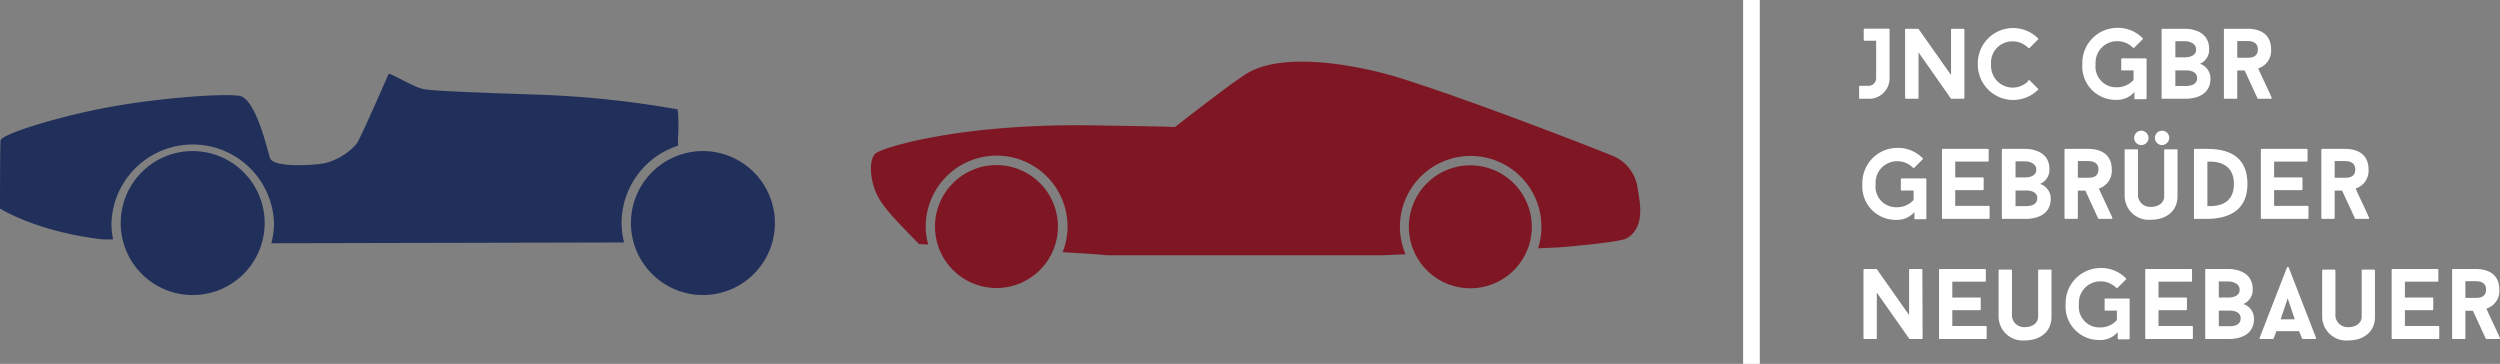
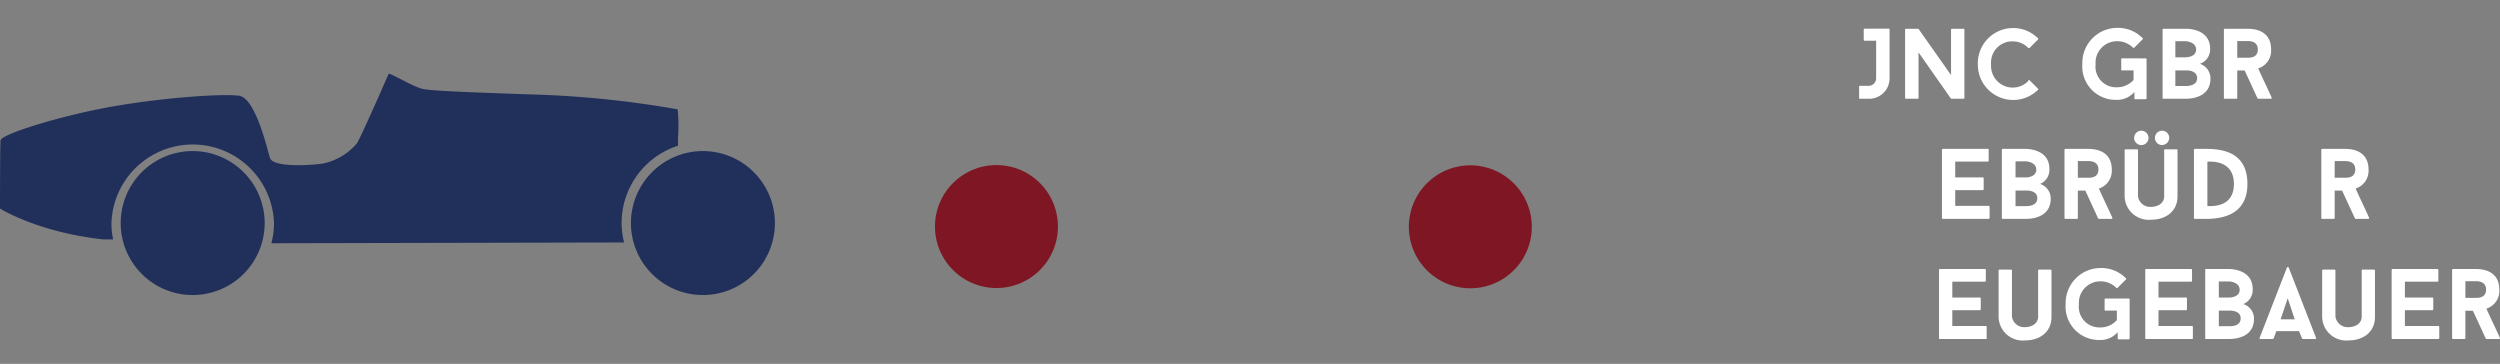
<svg xmlns="http://www.w3.org/2000/svg" viewBox="0 0 299.71 43.62">
  <rect x="0" y="0" width="299.71" height="43.62" fill="#808080" stroke="none" />
  <defs>
    <style>.cls-1{fill:#7e1723;}.cls-2{fill:#212f5b;}.cls-3{fill:#fff;}</style>
  </defs>
  <g id="Ebene_2" data-name="Ebene 2">
    <g id="Ebene_4" data-name="Ebene 4">
      <path class="cls-1" d="M119.46,19.79a7.37,7.37,0,1,0,7.37,7.37A7.37,7.37,0,0,0,119.46,19.79Z" />
-       <path class="cls-1" d="M196.35,22.75a4.93,4.93,0,0,0-3.27-4.17c-1.85-.76-16-6.3-25.08-9.18-5-1.57-13.79-3.23-18.3-.72-1.69.94-8.84,6.55-8.84,6.55-1.26-.07-4.15-.11-9.77-.2-16-.26-25.22,2.66-26.09,3.34s-.72,3.07.07,4.84,3.14,4,5.1,6.05l1.11.06a8.11,8.11,0,0,1-.3-2.16,8.48,8.48,0,0,1,17,0,8.26,8.26,0,0,1-.59,3.07c2.93.18,5.08.32,5.2.37h33.21l2.7-.12a8.48,8.48,0,1,1,16.29-3.29,8.44,8.44,0,0,1-.4,2.58l2.64-.12s7.13-.58,8-1.08C197.27,27.23,196.6,24.24,196.35,22.75Z" />
      <path class="cls-1" d="M176.28,19.82a7.37,7.37,0,1,0,7.36,7.37A7.38,7.38,0,0,0,176.28,19.82Z" />
      <path class="cls-2" d="M84.27,18.11a8.63,8.63,0,1,0,8.63,8.63A8.64,8.64,0,0,0,84.27,18.11Z" />
      <path class="cls-2" d="M81.24,13.11a119.4,119.4,0,0,0-16.65-1.76c-9-.3-12.92-.47-13.91-.69-1.18-.26-4-2-4.09-1.8s-3.14,7.2-3.79,8.31a7.3,7.3,0,0,1-4,2.42c-1.11.2-5.85.56-6.41-.59-.2-.42-1.65-7.25-3.73-7.52-2.26-.3-10.08.32-16,1.44S.1,16.12.07,16.84C0,17.37,0,25,0,25s4.42,2.81,12.34,3.7l1.22,0a9.45,9.45,0,0,1-.2-1.94,9.75,9.75,0,0,1,19.49,0,9.52,9.52,0,0,1-.32,2.4l1.15,0,40-.09h1.14a9.5,9.5,0,0,1-.3-2.34,9.74,9.74,0,0,1,6.76-9.26l0-.92A20,20,0,0,0,81.24,13.11Z" />
      <path class="cls-2" d="M23.1,18.11a8.63,8.63,0,1,0,8.63,8.63A8.64,8.64,0,0,0,23.1,18.11Z" />
      <path class="cls-3" d="M226.43,3.44a.09.09,0,0,1,.1.09V9.36A2.45,2.45,0,0,1,224,11.84h-1c-.07,0-.12,0-.12-.09V10.38c0-.05,0-.09.12-.09h1a.91.91,0,0,0,.92-.93V4.88h-1.37a.11.11,0,0,1-.12-.1V3.53a.11.11,0,0,1,.12-.09Z" />
      <path class="cls-3" d="M235.5,11.75c0,.05-.05.09-.12.09H234s-.09,0-.1,0L230,6.28v5.47c0,.05,0,.09-.12.09h-1.38a.1.1,0,0,1-.11-.09V3.54a.11.11,0,0,1,.11-.09h1.39s.09,0,.1,0L233.9,9V3.54a.11.11,0,0,1,.12-.09h1.36a.11.11,0,0,1,.12.09Z" />
      <path class="cls-3" d="M243.15,9.63a.14.14,0,0,1,.17,0l1,1a.08.08,0,0,1,0,.14,4.24,4.24,0,0,1-7.21-3.09,4.23,4.23,0,0,1,7.21-3.09.09.09,0,0,1,0,.15l-1,1a.17.17,0,0,1-.17,0,2.59,2.59,0,0,0-1.84-.78,2.54,2.54,0,0,0-2.61,2.76,2.6,2.6,0,0,0,4.45,2Z" />
      <path class="cls-3" d="M257.23,7a.11.11,0,0,1,.11.09v4.71a.11.11,0,0,1-.11.09H256c-.06,0-.12,0-.12-.08l0-.78a2.78,2.78,0,0,1-2.24.94,4,4,0,0,1-4-4.31,4.2,4.2,0,0,1,4.22-4.32,4.13,4.13,0,0,1,3,1.23.09.09,0,0,1,0,.15l-1,1a.14.14,0,0,1-.15,0,2.63,2.63,0,0,0-1.86-.78,2.57,2.57,0,0,0-2.62,2.76,2.47,2.47,0,0,0,2.62,2.76,2.6,2.6,0,0,0,1.93-.88V8.44h-1.36c-.07,0-.12,0-.12-.09V7.08a.11.11,0,0,1,.12-.09Z" />
-       <path class="cls-3" d="M263.73,7.65A1.84,1.84,0,0,1,265,9.4c0,2.34-2.4,2.44-3,2.44h-2.74c-.07,0-.12,0-.12-.09V3.54a.11.11,0,0,1,.12-.09h2.74s2.84-.06,2.84,2.4A1.83,1.83,0,0,1,263.73,7.65Zm-2.94-.78h1.26s1.23,0,1.23-.93-1.23-1-1.23-1h-1.26Zm2.61,2.49c0-1-1.35-.92-1.35-.92h-1.26v1.87h1.26C262.57,10.31,263.4,10.17,263.4,9.36Z" />
+       <path class="cls-3" d="M263.73,7.65A1.84,1.84,0,0,1,265,9.4c0,2.34-2.4,2.44-3,2.44h-2.74V3.54a.11.11,0,0,1,.12-.09h2.74s2.84-.06,2.84,2.4A1.83,1.83,0,0,1,263.73,7.65Zm-2.94-.78h1.26s1.23,0,1.23-.93-1.23-1-1.23-1h-1.26Zm2.61,2.49c0-1-1.35-.92-1.35-.92h-1.26v1.87h1.26C262.57,10.31,263.4,10.17,263.4,9.36Z" />
      <path class="cls-3" d="M269.1,8.45h-.89v3.3c0,.05,0,.09-.12.09h-1.37a.1.1,0,0,1-.11-.09V3.54a.11.11,0,0,1,.11-.09h2.71c.48,0,2.84,0,2.84,2.49a2.22,2.22,0,0,1-1.55,2.26c.53,1.19,1.1,2.34,1.62,3.51,0,.08,0,.13-.09.13h-1.5a.16.16,0,0,1-.11-.05Zm-.89-1.53h1.22c.35,0,1.25,0,1.25-1s-1-1-1.25-1h-1.22Z" />
-       <path class="cls-3" d="M230.83,21.39a.1.1,0,0,1,.11.09v4.7a.11.11,0,0,1-.11.1h-1.2c-.06,0-.12,0-.12-.08l0-.78a2.78,2.78,0,0,1-2.24.94,4,4,0,0,1-4-4.31,4.2,4.2,0,0,1,4.22-4.32,4.13,4.13,0,0,1,3,1.23.09.09,0,0,1,0,.15l-1,1a.14.14,0,0,1-.15,0,2.63,2.63,0,0,0-1.86-.78,2.57,2.57,0,0,0-2.62,2.76,2.46,2.46,0,0,0,2.62,2.75,2.59,2.59,0,0,0,1.93-.87V22.84H228c-.07,0-.12,0-.12-.09V21.48c0-.05.05-.09.12-.09Z" />
      <path class="cls-3" d="M234.4,19.37v1.9h3.3a.1.1,0,0,1,.11.09v1.33a.11.11,0,0,1-.11.1h-3.3v1.89h4a.11.11,0,0,1,.12.1v1.37c0,.05-.05.09-.12.09h-5.47c-.07,0-.12,0-.12-.09V17.94a.11.11,0,0,1,.12-.09h5.36c.08,0,.12,0,.12.09v1.34s0,.09-.12.09Z" />
      <path class="cls-3" d="M244.57,22.05a1.84,1.84,0,0,1,1.28,1.75c0,2.34-2.4,2.44-3,2.44h-2.74c-.07,0-.12,0-.12-.09V17.94a.11.11,0,0,1,.12-.09h2.74s2.84-.06,2.84,2.4A1.83,1.83,0,0,1,244.57,22.05Zm-2.94-.78h1.26s1.23,0,1.23-.93-1.23-1-1.23-1h-1.26Zm2.61,2.49c0-1-1.35-.92-1.35-.92h-1.26v1.87h1.26C243.41,24.71,244.24,24.57,244.24,23.76Z" />
      <path class="cls-3" d="M250,22.85h-.9v3.3c0,.05-.05.09-.12.09h-1.37a.1.1,0,0,1-.11-.09V17.94a.11.11,0,0,1,.11-.09h2.71c.48,0,2.85,0,2.85,2.49a2.22,2.22,0,0,1-1.55,2.26c.53,1.19,1.09,2.34,1.62,3.51,0,.07,0,.13-.1.13h-1.5a.17.17,0,0,1-.11-.06Zm-.9-1.54h1.22c.35,0,1.25,0,1.25-1s-1-1-1.25-1h-1.22Z" />
      <path class="cls-3" d="M254.71,23.55V18a.11.11,0,0,1,.12-.1h1.36a.11.11,0,0,1,.12.1v5.51a1.47,1.47,0,0,0,1.57,1.29c.79,0,1.57-.42,1.57-1.27V18a.11.11,0,0,1,.12-.1h1.37a.11.11,0,0,1,.11.1v5.53c0,1.78-1.37,2.81-3.17,2.81A2.89,2.89,0,0,1,254.71,23.55Zm2-6.16a.86.86,0,1,1,0-1.72.86.86,0,1,1,0,1.72Zm2.46,0a.86.86,0,1,1,.89-.86A.89.89,0,0,1,259.14,17.39Z" />
      <path class="cls-3" d="M264.51,17.85c2.05,0,4.92.47,4.92,4.2,0,3.58-2.83,4.19-4.92,4.19h-1.37c-.07,0-.12,0-.12-.09V17.94a.11.11,0,0,1,.12-.09Zm.12,6.85c1,.05,3.18-.06,3.18-2.65,0-2-1.36-2.76-3.18-2.67Z" />
-       <path class="cls-3" d="M272.63,19.37v1.9h3.3a.1.1,0,0,1,.1.09v1.33a.11.11,0,0,1-.1.1h-3.3v1.89h4a.11.11,0,0,1,.12.1v1.37c0,.05-.05.09-.12.09h-5.47c-.07,0-.12,0-.12-.09V17.94a.11.11,0,0,1,.12-.09h5.36a.11.11,0,0,1,.12.09v1.34a.11.11,0,0,1-.12.09Z" />
      <path class="cls-3" d="M280.78,22.85h-.89v3.3c0,.05-.05.09-.12.09H278.4a.1.1,0,0,1-.11-.09V17.94a.11.11,0,0,1,.11-.09h2.71c.48,0,2.84,0,2.84,2.49a2.22,2.22,0,0,1-1.55,2.26c.53,1.19,1.1,2.34,1.62,3.51,0,.07,0,.13-.09.13h-1.5a.14.14,0,0,1-.11-.06Zm-.89-1.54h1.22c.35,0,1.25,0,1.25-1s-1-1-1.25-1h-1.22Z" />
-       <path class="cls-3" d="M230.49,40.55c0,.05-.05.09-.12.09H229s-.08,0-.09,0L225,35.08v5.47c0,.05,0,.09-.12.09h-1.37a.1.1,0,0,1-.11-.09V32.34a.11.11,0,0,1,.11-.09h1.39s.08,0,.09,0l3.88,5.52V32.34s0-.09.12-.09h1.35a.11.11,0,0,1,.12.09Z" />
      <path class="cls-3" d="M234.05,33.77v1.9h3.3a.1.1,0,0,1,.11.09v1.33a.11.11,0,0,1-.11.1h-3.3v1.89h4a.11.11,0,0,1,.12.1v1.37c0,.05,0,.09-.12.09h-5.47c-.07,0-.12,0-.12-.09V32.34a.11.11,0,0,1,.12-.09h5.37a.11.11,0,0,1,.12.09v1.34a.11.11,0,0,1-.12.09Z" />
      <path class="cls-3" d="M239.6,38V32.42a.11.11,0,0,1,.12-.1h1.36a.11.11,0,0,1,.12.1v5.51a1.47,1.47,0,0,0,1.57,1.29c.79,0,1.57-.42,1.57-1.27V32.42a.11.11,0,0,1,.12-.1h1.37a.11.11,0,0,1,.11.1V38c0,1.78-1.37,2.81-3.17,2.81A2.89,2.89,0,0,1,239.6,38Z" />
      <path class="cls-3" d="M255.2,35.79a.1.1,0,0,1,.11.09v4.7a.11.11,0,0,1-.11.1H254c-.06,0-.12,0-.12-.08l0-.78a2.77,2.77,0,0,1-2.24.94,4,4,0,0,1-4-4.31,4.2,4.2,0,0,1,4.22-4.32,4.13,4.13,0,0,1,3,1.23.09.09,0,0,1,0,.15l-1,1a.14.14,0,0,1-.15,0,2.63,2.63,0,0,0-1.86-.78,2.57,2.57,0,0,0-2.62,2.76,2.47,2.47,0,0,0,2.62,2.76,2.58,2.58,0,0,0,1.93-.88V37.24h-1.35c-.08,0-.12,0-.12-.09V35.88c0-.05,0-.09.12-.09Z" />
      <path class="cls-3" d="M258.77,33.77v1.9h3.3a.1.1,0,0,1,.11.09v1.33a.11.11,0,0,1-.11.1h-3.3v1.89h4a.11.11,0,0,1,.12.1v1.37c0,.05,0,.09-.12.09h-5.47c-.07,0-.12,0-.12-.09V32.34a.11.11,0,0,1,.12-.09h5.37a.11.11,0,0,1,.12.09v1.34a.11.11,0,0,1-.12.09Z" />
      <path class="cls-3" d="M268.94,36.45a1.84,1.84,0,0,1,1.28,1.75c0,2.34-2.4,2.44-3,2.44h-2.73c-.08,0-.12,0-.12-.09V32.34s0-.09.12-.09h2.73s2.84-.06,2.84,2.4A1.83,1.83,0,0,1,268.94,36.45ZM266,35.67h1.26s1.24,0,1.24-.93-1.24-1-1.24-1H266Zm2.62,2.49c0-1-1.36-.92-1.36-.92H266v1.87h1.26C267.79,39.11,268.62,39,268.62,38.16Z" />
      <path class="cls-3" d="M275.62,39.7H272.9l-.33.88s-.06.06-.11.06H271c-.1,0-.14-.06-.11-.13l3.28-8.44a.12.12,0,0,1,.21,0l3.28,8.44c0,.07,0,.13-.1.13h-1.49a.1.1,0,0,1-.09-.06Zm-2.21-1.42h1.69l-.84-2.52Z" />
      <path class="cls-3" d="M278.39,38V32.42a.11.11,0,0,1,.12-.1h1.35a.11.11,0,0,1,.12.1v5.51a1.48,1.48,0,0,0,1.57,1.29c.8,0,1.58-.42,1.58-1.27V32.42a.11.11,0,0,1,.12-.1h1.36a.11.11,0,0,1,.11.1V38c0,1.78-1.37,2.81-3.17,2.81A2.89,2.89,0,0,1,278.39,38Z" />
      <path class="cls-3" d="M288.31,33.77v1.9h3.29a.1.1,0,0,1,.11.09v1.33a.11.11,0,0,1-.11.1h-3.29v1.89h4a.11.11,0,0,1,.12.1v1.37c0,.05-.05.09-.12.09h-5.47c-.07,0-.12,0-.12-.09V32.34a.11.11,0,0,1,.12-.09h5.36a.11.11,0,0,1,.12.09v1.34a.11.11,0,0,1-.12.09Z" />
      <path class="cls-3" d="M296.46,37.25h-.9v3.3c0,.05,0,.09-.11.09h-1.37a.1.1,0,0,1-.11-.09V32.34a.11.11,0,0,1,.11-.09h2.71c.48,0,2.84,0,2.84,2.49A2.22,2.22,0,0,1,298.08,37c.53,1.19,1.1,2.34,1.62,3.51,0,.07,0,.13-.09.13h-1.5a.14.14,0,0,1-.11-.06Zm-.9-1.54h1.23c.35,0,1.25,0,1.25-1s-1-1-1.25-1h-1.23Z" />
-       <rect class="cls-3" x="208.97" width="2" height="43.62" />
    </g>
  </g>
</svg>